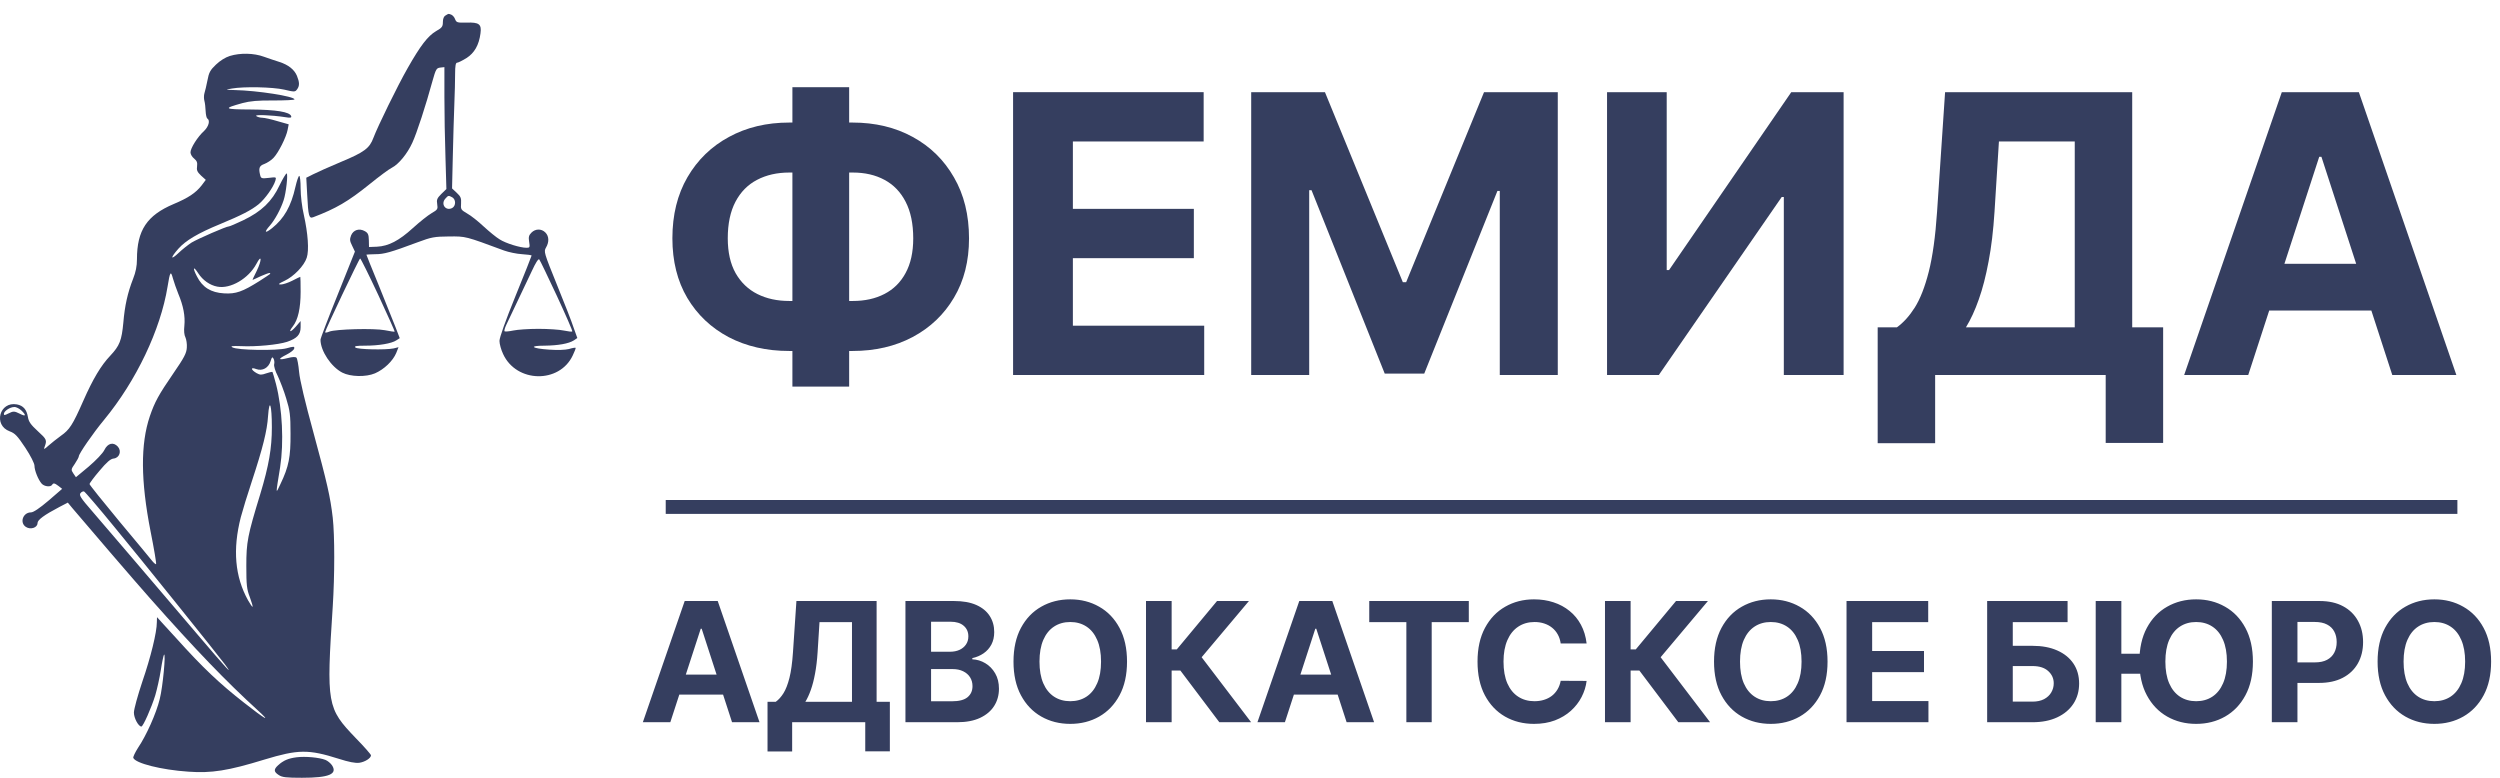
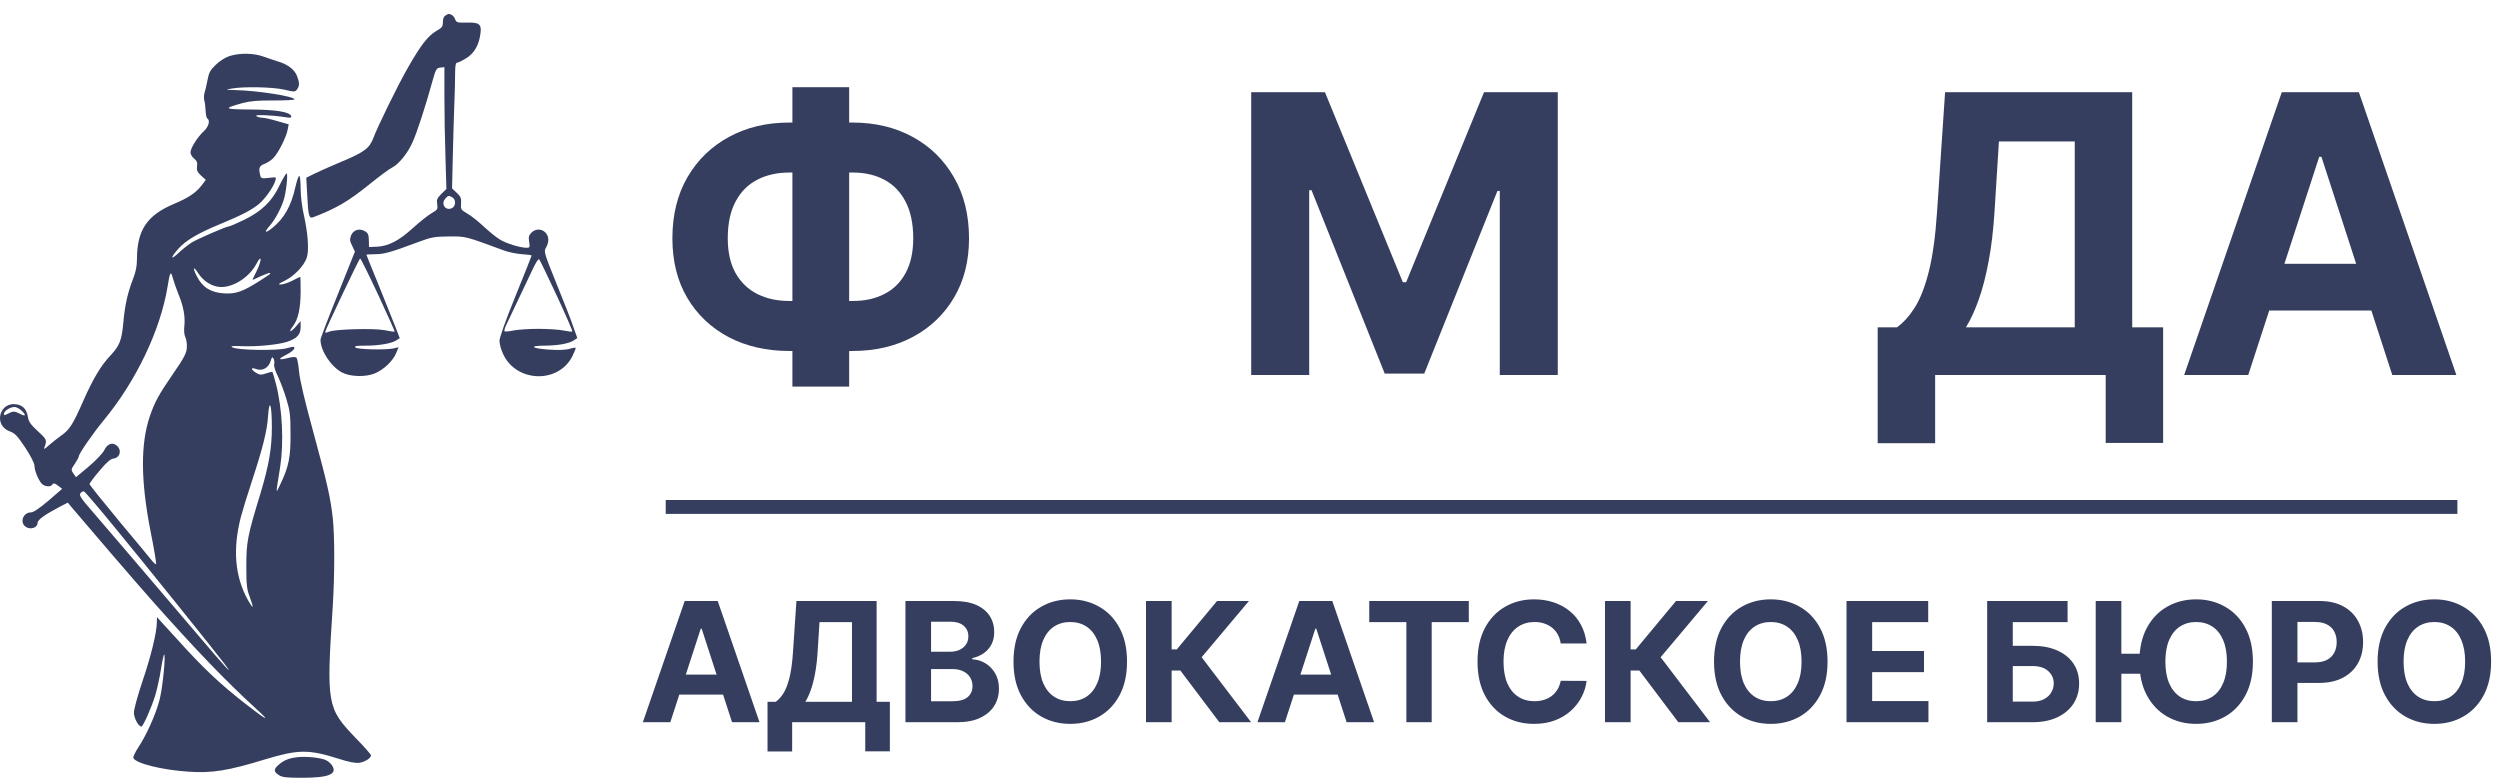
<svg xmlns="http://www.w3.org/2000/svg" width="180" height="56" viewBox="0 0 180 56" fill="none">
  <path d="M48.263 52H46.285L49.298 43.273H51.676L54.685 52H52.707L50.521 45.267H50.453L48.263 52ZM48.139 48.57H52.81V50.01H48.139V48.57ZM55.262 54.105V50.53H55.854C56.056 50.385 56.241 50.18 56.408 49.916C56.576 49.649 56.719 49.281 56.839 48.812C56.958 48.341 57.043 47.724 57.094 46.963L57.342 43.273H63.116V50.53H64.07V54.097H62.298V52H57.035V54.105H55.262ZM57.985 50.53H61.343V44.794H59.004L58.867 46.963C58.83 47.54 58.769 48.051 58.684 48.497C58.602 48.943 58.501 49.334 58.381 49.669C58.265 50.001 58.133 50.288 57.985 50.53ZM65.192 52V43.273H68.686C69.329 43.273 69.864 43.368 70.293 43.558C70.722 43.749 71.044 44.013 71.26 44.351C71.476 44.686 71.584 45.072 71.584 45.51C71.584 45.851 71.516 46.151 71.38 46.409C71.243 46.665 71.056 46.875 70.817 47.04C70.581 47.202 70.311 47.317 70.007 47.385V47.47C70.34 47.484 70.651 47.578 70.941 47.751C71.233 47.925 71.471 48.168 71.652 48.48C71.834 48.79 71.925 49.159 71.925 49.588C71.925 50.051 71.81 50.465 71.58 50.828C71.353 51.189 71.016 51.474 70.57 51.685C70.124 51.895 69.574 52 68.921 52H65.192ZM67.037 50.492H68.541C69.056 50.492 69.431 50.394 69.666 50.197C69.902 49.999 70.02 49.734 70.02 49.405C70.02 49.163 69.962 48.95 69.846 48.766C69.729 48.581 69.563 48.436 69.347 48.331C69.134 48.226 68.88 48.173 68.584 48.173H67.037V50.492ZM67.037 46.925H68.405C68.658 46.925 68.882 46.881 69.079 46.793C69.277 46.702 69.434 46.574 69.547 46.409C69.664 46.244 69.722 46.047 69.722 45.817C69.722 45.501 69.61 45.247 69.385 45.054C69.164 44.861 68.848 44.764 68.439 44.764H67.037V46.925ZM81.146 47.636C81.146 48.588 80.965 49.398 80.604 50.065C80.246 50.733 79.758 51.243 79.138 51.595C78.522 51.945 77.829 52.119 77.059 52.119C76.283 52.119 75.587 51.943 74.971 51.591C74.354 51.239 73.867 50.729 73.509 50.061C73.151 49.394 72.972 48.585 72.972 47.636C72.972 46.685 73.151 45.875 73.509 45.207C73.867 44.54 74.354 44.031 74.971 43.682C75.587 43.33 76.283 43.153 77.059 43.153C77.829 43.153 78.522 43.33 79.138 43.682C79.758 44.031 80.246 44.54 80.604 45.207C80.965 45.875 81.146 46.685 81.146 47.636ZM79.275 47.636C79.275 47.02 79.183 46.5 78.998 46.077C78.816 45.653 78.559 45.332 78.227 45.114C77.894 44.895 77.505 44.785 77.059 44.785C76.613 44.785 76.224 44.895 75.891 45.114C75.559 45.332 75.3 45.653 75.116 46.077C74.934 46.5 74.843 47.02 74.843 47.636C74.843 48.253 74.934 48.773 75.116 49.196C75.3 49.619 75.559 49.94 75.891 50.159C76.224 50.378 76.613 50.487 77.059 50.487C77.505 50.487 77.894 50.378 78.227 50.159C78.559 49.94 78.816 49.619 78.998 49.196C79.183 48.773 79.275 48.253 79.275 47.636ZM87.792 52L84.988 48.28H84.358V52H82.512V43.273H84.358V46.758H84.728L87.626 43.273H89.923L86.518 47.321L90.081 52H87.792ZM92.513 52H90.535L93.548 43.273H95.926L98.935 52H96.957L94.771 45.267H94.703L92.513 52ZM92.389 48.57H97.06V50.01H92.389V48.57ZM98.586 44.794V43.273H105.754V44.794H103.082V52H101.258V44.794H98.586ZM114.236 46.328H112.37C112.336 46.087 112.266 45.872 112.161 45.685C112.056 45.494 111.921 45.332 111.756 45.199C111.591 45.065 111.401 44.963 111.185 44.892C110.972 44.821 110.74 44.785 110.49 44.785C110.039 44.785 109.645 44.898 109.31 45.122C108.975 45.344 108.715 45.668 108.53 46.094C108.346 46.517 108.253 47.031 108.253 47.636C108.253 48.258 108.346 48.781 108.53 49.205C108.718 49.628 108.979 49.947 109.314 50.163C109.65 50.379 110.037 50.487 110.478 50.487C110.725 50.487 110.953 50.455 111.164 50.389C111.377 50.324 111.566 50.229 111.73 50.104C111.895 49.976 112.032 49.821 112.14 49.639C112.25 49.457 112.327 49.25 112.37 49.017L114.236 49.026C114.188 49.426 114.067 49.812 113.874 50.185C113.684 50.554 113.426 50.885 113.103 51.178C112.782 51.467 112.398 51.697 111.952 51.868C111.509 52.035 111.007 52.119 110.448 52.119C109.669 52.119 108.973 51.943 108.36 51.591C107.749 51.239 107.266 50.729 106.911 50.061C106.559 49.394 106.382 48.585 106.382 47.636C106.382 46.685 106.561 45.875 106.919 45.207C107.277 44.54 107.763 44.031 108.377 43.682C108.99 43.33 109.681 43.153 110.448 43.153C110.953 43.153 111.422 43.224 111.854 43.367C112.289 43.508 112.674 43.716 113.009 43.989C113.344 44.258 113.617 44.59 113.827 44.981C114.04 45.374 114.176 45.822 114.236 46.328ZM120.839 52L118.035 48.28H117.404V52H115.559V43.273H117.404V46.758H117.775L120.673 43.273H122.97L119.565 47.321L123.127 52H120.839ZM131.583 47.636C131.583 48.588 131.403 49.398 131.042 50.065C130.684 50.733 130.195 51.243 129.576 51.595C128.96 51.945 128.266 52.119 127.496 52.119C126.721 52.119 126.025 51.943 125.408 51.591C124.792 51.239 124.305 50.729 123.947 50.061C123.589 49.394 123.41 48.585 123.41 47.636C123.41 46.685 123.589 45.875 123.947 45.207C124.305 44.54 124.792 44.031 125.408 43.682C126.025 43.33 126.721 43.153 127.496 43.153C128.266 43.153 128.96 43.33 129.576 43.682C130.195 44.031 130.684 44.54 131.042 45.207C131.403 45.875 131.583 46.685 131.583 47.636ZM129.712 47.636C129.712 47.02 129.62 46.5 129.435 46.077C129.254 45.653 128.996 45.332 128.664 45.114C128.332 44.895 127.942 44.785 127.496 44.785C127.05 44.785 126.661 44.895 126.329 45.114C125.996 45.332 125.738 45.653 125.553 46.077C125.371 46.5 125.281 47.02 125.281 47.636C125.281 48.253 125.371 48.773 125.553 49.196C125.738 49.619 125.996 49.94 126.329 50.159C126.661 50.378 127.05 50.487 127.496 50.487C127.942 50.487 128.332 50.378 128.664 50.159C128.996 49.94 129.254 49.619 129.435 49.196C129.62 48.773 129.712 48.253 129.712 47.636ZM132.95 52V43.273H138.831V44.794H134.795V46.874H138.528V48.395H134.795V50.479H138.848V52H132.95ZM143.075 52V43.273H148.866V44.794H144.92V46.499H146.339C147.029 46.499 147.625 46.611 148.125 46.835C148.627 47.057 149.015 47.371 149.288 47.777C149.561 48.183 149.697 48.662 149.697 49.213C149.697 49.761 149.561 50.246 149.288 50.666C149.015 51.084 148.627 51.41 148.125 51.646C147.625 51.882 147.029 52 146.339 52H143.075ZM144.92 50.517H146.339C146.669 50.517 146.947 50.457 147.174 50.338C147.402 50.216 147.574 50.055 147.69 49.856C147.809 49.655 147.869 49.435 147.869 49.196C147.869 48.849 147.737 48.557 147.473 48.318C147.211 48.077 146.833 47.956 146.339 47.956H144.92V50.517ZM152.737 43.273V52H150.891V43.273H152.737ZM154.612 47.07V48.51H151.825V47.07H154.612ZM162.21 47.636C162.21 48.588 162.029 49.398 161.668 50.065C161.31 50.733 160.822 51.243 160.202 51.595C159.586 51.945 158.893 52.119 158.123 52.119C157.347 52.119 156.651 51.943 156.035 51.591C155.418 51.239 154.931 50.729 154.573 50.061C154.215 49.394 154.036 48.585 154.036 47.636C154.036 46.685 154.215 45.875 154.573 45.207C154.931 44.54 155.418 44.031 156.035 43.682C156.651 43.33 157.347 43.153 158.123 43.153C158.893 43.153 159.586 43.33 160.202 43.682C160.822 44.031 161.31 44.54 161.668 45.207C162.029 45.875 162.21 46.685 162.21 47.636ZM160.339 47.636C160.339 47.02 160.246 46.5 160.062 46.077C159.88 45.653 159.623 45.332 159.29 45.114C158.958 44.895 158.569 44.785 158.123 44.785C157.677 44.785 157.288 44.895 156.955 45.114C156.623 45.332 156.364 45.653 156.18 46.077C155.998 46.5 155.907 47.02 155.907 47.636C155.907 48.253 155.998 48.773 156.18 49.196C156.364 49.619 156.623 49.94 156.955 50.159C157.288 50.378 157.677 50.487 158.123 50.487C158.569 50.487 158.958 50.378 159.29 50.159C159.623 49.94 159.88 49.619 160.062 49.196C160.246 48.773 160.339 48.253 160.339 47.636ZM163.571 52V43.273H167.014C167.676 43.273 168.24 43.399 168.706 43.652C169.172 43.902 169.527 44.25 169.771 44.696C170.018 45.139 170.142 45.651 170.142 46.23C170.142 46.81 170.017 47.321 169.767 47.764C169.517 48.207 169.155 48.553 168.68 48.8C168.209 49.047 167.638 49.17 166.967 49.17H164.773V47.692H166.669C167.024 47.692 167.317 47.631 167.547 47.508C167.78 47.383 167.953 47.212 168.067 46.993C168.183 46.771 168.241 46.517 168.241 46.23C168.241 45.94 168.183 45.688 168.067 45.472C167.953 45.253 167.78 45.084 167.547 44.965C167.314 44.842 167.018 44.781 166.661 44.781H165.416V52H163.571ZM179.36 47.636C179.36 48.588 179.18 49.398 178.819 50.065C178.461 50.733 177.973 51.243 177.353 51.595C176.737 51.945 176.044 52.119 175.274 52.119C174.498 52.119 173.802 51.943 173.186 51.591C172.569 51.239 172.082 50.729 171.724 50.061C171.366 49.394 171.187 48.585 171.187 47.636C171.187 46.685 171.366 45.875 171.724 45.207C172.082 44.54 172.569 44.031 173.186 43.682C173.802 43.33 174.498 43.153 175.274 43.153C176.044 43.153 176.737 43.33 177.353 43.682C177.973 44.031 178.461 44.54 178.819 45.207C179.18 45.875 179.36 46.685 179.36 47.636ZM177.49 47.636C177.49 47.02 177.397 46.5 177.213 46.077C177.031 45.653 176.774 45.332 176.441 45.114C176.109 44.895 175.72 44.785 175.274 44.785C174.828 44.785 174.439 44.895 174.106 45.114C173.774 45.332 173.515 45.653 173.331 46.077C173.149 46.5 173.058 47.02 173.058 47.636C173.058 48.253 173.149 48.773 173.331 49.196C173.515 49.619 173.774 49.94 174.106 50.159C174.439 50.378 174.828 50.487 175.274 50.487C175.72 50.487 176.109 50.378 176.441 50.159C176.774 49.94 177.031 49.619 177.213 49.196C177.397 48.773 177.49 48.253 177.49 47.636Z" fill="#353E5F" />
  <path d="M161.873 27H157.26L164.29 6.636H169.838L176.858 27H172.244L167.143 11.29H166.984L161.873 27ZM161.585 18.996H172.483V22.356H161.585V18.996Z" fill="#353E5F" />
  <path d="M135.193 31.912V23.57H136.575C137.046 23.231 137.477 22.754 137.868 22.138C138.259 21.515 138.594 20.656 138.872 19.562C139.151 18.462 139.35 17.023 139.469 15.247L140.046 6.636H153.519V23.57H155.746V31.892H151.61V27H139.33V31.912H135.193ZM141.547 23.57H149.382V10.186H143.923L143.605 15.247C143.519 16.593 143.377 17.786 143.178 18.827C142.985 19.867 142.75 20.779 142.472 21.561C142.2 22.337 141.892 23.006 141.547 23.57Z" fill="#353E5F" />
-   <path d="M115.707 6.636H120.003V19.443H120.172L128.971 6.636H132.74V27H128.435V14.183H128.285L119.436 27H115.707V6.636Z" fill="#353E5F" />
  <path d="M90.086 6.636H95.396L101.004 20.318H101.242L106.85 6.636H112.16V27H107.984V13.746H107.815L102.545 26.9H99.701L94.431 13.696H94.262V27H90.086V6.636Z" fill="#353E5F" />
-   <path d="M72.942 27V6.636H86.663V10.186H77.247V15.038H85.957V18.588H77.247V23.45H86.703V27H72.942Z" fill="#353E5F" />
  <path d="M56.824 8.824H61.378C63.008 8.824 64.454 9.168 65.713 9.858C66.979 10.547 67.97 11.518 68.686 12.771C69.409 14.017 69.77 15.482 69.77 17.166C69.77 18.797 69.409 20.219 68.686 21.432C67.97 22.645 66.979 23.589 65.713 24.265C64.454 24.935 63.008 25.27 61.378 25.27H56.824C55.187 25.27 53.735 24.938 52.469 24.276C51.203 23.606 50.208 22.665 49.486 21.452C48.77 20.238 48.412 18.807 48.412 17.156C48.412 15.472 48.773 14.008 49.496 12.761C50.225 11.508 51.222 10.541 52.489 9.858C53.755 9.168 55.2 8.824 56.824 8.824ZM56.824 12.423C55.949 12.423 55.176 12.599 54.507 12.95C53.844 13.295 53.327 13.819 52.956 14.521C52.585 15.224 52.399 16.102 52.399 17.156C52.399 18.164 52.588 19.002 52.966 19.672C53.35 20.341 53.874 20.842 54.537 21.173C55.2 21.505 55.962 21.67 56.824 21.67H61.408C62.276 21.67 63.035 21.501 63.685 21.163C64.341 20.825 64.848 20.321 65.206 19.652C65.57 18.982 65.753 18.154 65.753 17.166C65.753 16.112 65.57 15.234 65.206 14.531C64.848 13.829 64.341 13.302 63.685 12.95C63.035 12.599 62.276 12.423 61.408 12.423H56.824ZM61.139 6.278V27.835H57.053V6.278H61.139Z" fill="#353E5F" />
  <path d="M32.085 1.111C31.953 1.177 31.887 1.353 31.887 1.595C31.887 1.915 31.821 2.003 31.391 2.245C30.797 2.598 30.268 3.291 29.354 4.899C28.605 6.21 27.195 9.106 26.887 9.921C26.612 10.67 26.237 10.957 24.541 11.661C23.704 12.014 22.79 12.421 22.537 12.553L22.052 12.796L22.118 14.018C22.195 15.571 22.25 15.758 22.559 15.637C24.178 15.02 25.059 14.514 26.601 13.269C27.294 12.708 28.021 12.168 28.209 12.08C28.704 11.826 29.321 11.078 29.684 10.285C30.004 9.602 30.664 7.575 31.138 5.835C31.38 4.976 31.424 4.899 31.7 4.866L31.997 4.833V6.959C31.997 8.126 32.03 10.098 32.074 11.342L32.14 13.611L31.777 13.963C31.468 14.271 31.424 14.382 31.479 14.701C31.535 15.053 31.512 15.097 31.072 15.351C30.808 15.505 30.213 15.978 29.728 16.419C28.726 17.333 27.977 17.718 27.151 17.762L26.568 17.785L26.557 17.289C26.546 16.892 26.502 16.771 26.259 16.639C25.863 16.419 25.444 16.551 25.279 16.948C25.169 17.234 25.18 17.344 25.356 17.697L25.554 18.115L24.321 21.199C23.638 22.884 23.076 24.359 23.076 24.459C23.076 25.262 23.836 26.408 24.64 26.826C25.235 27.135 26.347 27.157 26.997 26.881C27.658 26.595 28.286 25.989 28.528 25.417L28.693 24.998L28.341 25.086C27.757 25.207 25.731 25.163 25.587 25.02C25.488 24.921 25.654 24.888 26.292 24.888C27.272 24.888 28.198 24.734 28.539 24.503L28.781 24.348L28.473 23.544C28.297 23.104 27.757 21.76 27.272 20.549C26.777 19.348 26.38 18.357 26.38 18.335C26.38 18.324 26.667 18.313 27.019 18.302C27.658 18.302 28.12 18.17 30.07 17.443C31.072 17.069 31.27 17.036 32.327 17.025C33.55 17.014 33.495 17.003 36.292 18.038C36.633 18.159 37.206 18.28 37.592 18.302C37.966 18.324 38.275 18.368 38.275 18.401C38.275 18.434 37.757 19.745 37.118 21.309C36.391 23.104 35.962 24.304 35.962 24.547C35.962 24.767 36.083 25.196 36.226 25.494C37.184 27.575 40.279 27.63 41.237 25.593C41.369 25.317 41.468 25.064 41.446 25.042C41.424 25.02 41.204 25.053 40.962 25.13C40.697 25.196 40.147 25.218 39.541 25.174C38.252 25.086 38.032 24.888 39.211 24.888C40.18 24.877 40.951 24.745 41.325 24.503L41.567 24.337L41.303 23.599C41.171 23.181 40.62 21.782 40.092 20.483C39.166 18.192 39.145 18.115 39.31 17.829C39.552 17.421 39.53 17.003 39.266 16.738C38.979 16.452 38.55 16.463 38.264 16.749C38.076 16.937 38.043 17.069 38.098 17.41C38.164 17.807 38.142 17.84 37.911 17.84C37.459 17.84 36.413 17.52 35.973 17.234C35.73 17.091 35.224 16.672 34.827 16.309C34.442 15.945 33.902 15.516 33.638 15.373C33.186 15.108 33.164 15.075 33.197 14.646C33.219 14.271 33.175 14.15 32.889 13.886L32.548 13.567L32.603 11.221C32.636 9.921 32.68 8.247 32.713 7.487C32.746 6.727 32.768 5.747 32.768 5.307C32.768 4.734 32.812 4.514 32.911 4.514C32.988 4.514 33.297 4.36 33.583 4.183C34.156 3.82 34.486 3.247 34.596 2.399C34.684 1.739 34.497 1.595 33.583 1.628C32.933 1.639 32.867 1.628 32.768 1.386C32.724 1.243 32.592 1.1 32.493 1.056C32.272 0.979 32.316 0.968 32.085 1.111ZM32.559 14.205C32.834 14.36 32.834 14.822 32.559 14.976C32.096 15.219 31.711 14.701 32.063 14.304C32.283 14.062 32.283 14.062 32.559 14.205ZM27.228 21.221C27.9 22.663 28.429 23.853 28.418 23.875C28.396 23.897 28.087 23.853 27.713 23.776C26.92 23.622 24.167 23.699 23.715 23.875C23.539 23.952 23.407 23.963 23.407 23.919C23.407 23.776 25.863 18.61 25.929 18.61C25.973 18.61 26.557 19.789 27.228 21.221ZM40.092 21.298C40.73 22.674 41.237 23.831 41.204 23.864C41.182 23.897 40.896 23.864 40.587 23.798C40.279 23.732 39.464 23.677 38.77 23.677C38.076 23.677 37.261 23.732 36.953 23.798C36.645 23.864 36.358 23.886 36.325 23.853C36.292 23.82 36.347 23.61 36.457 23.379C37.14 21.948 37.922 20.296 38.297 19.503C38.55 18.952 38.759 18.61 38.825 18.677C38.88 18.732 39.442 19.91 40.092 21.298Z" fill="#353E5F" />
  <path d="M16.546 4.03C16.226 4.129 15.841 4.371 15.544 4.657C15.136 5.043 15.037 5.23 14.938 5.781C14.861 6.144 14.773 6.563 14.718 6.717C14.674 6.871 14.674 7.113 14.718 7.267C14.762 7.422 14.795 7.752 14.806 8.005C14.817 8.259 14.872 8.501 14.927 8.534C15.147 8.666 15.026 9.107 14.696 9.426C14.222 9.855 13.715 10.67 13.715 10.968C13.715 11.111 13.837 11.309 13.98 11.419C14.178 11.585 14.222 11.706 14.189 11.97C14.145 12.256 14.2 12.377 14.475 12.642L14.817 12.95L14.519 13.347C14.09 13.897 13.55 14.25 12.504 14.69C10.577 15.505 9.861 16.584 9.861 18.666C9.861 19.162 9.773 19.591 9.586 20.065C9.189 21.078 8.98 22.025 8.881 23.225C8.76 24.514 8.616 24.888 7.945 25.604C7.273 26.309 6.689 27.289 5.995 28.864C5.235 30.593 5.004 30.945 4.387 31.375C4.101 31.584 3.694 31.904 3.484 32.091C3.198 32.355 3.132 32.377 3.198 32.212C3.396 31.683 3.374 31.639 2.724 31.045C2.207 30.571 2.064 30.362 2.009 30.02C1.92 29.492 1.678 29.205 1.216 29.117C-0.04 28.886 -0.502 30.615 0.698 31.056C1.083 31.199 1.249 31.375 1.821 32.234C2.207 32.818 2.482 33.368 2.482 33.533C2.482 33.875 2.757 34.547 3 34.822C3.187 35.031 3.639 35.086 3.749 34.91C3.848 34.756 3.925 34.778 4.222 34.998L4.475 35.197L3.495 36.044C2.846 36.595 2.405 36.892 2.229 36.892C1.656 36.892 1.392 37.63 1.865 37.939C2.196 38.159 2.702 37.994 2.702 37.663C2.702 37.432 3.176 37.08 4.288 36.496L4.883 36.188L5.191 36.562C6.127 37.674 9.729 41.87 10.786 43.06C14.134 46.837 16.27 49.051 18.561 51.143C19.563 52.057 19.123 51.815 17.57 50.593C15.808 49.216 14.597 48.071 12.713 45.978C12.438 45.67 12.008 45.207 11.755 44.932L11.304 44.436L11.293 44.8C11.293 45.527 10.852 47.322 10.246 49.084C9.916 50.075 9.641 51.066 9.641 51.309C9.641 51.705 9.971 52.311 10.18 52.311C10.301 52.311 10.907 50.956 11.182 50.053C11.304 49.635 11.491 48.82 11.579 48.247C11.667 47.663 11.777 47.168 11.81 47.135C11.953 47.002 11.722 49.469 11.502 50.328C11.248 51.375 10.533 52.961 9.938 53.842C9.729 54.172 9.575 54.491 9.597 54.568C9.751 54.954 11.601 55.428 13.561 55.56C15.224 55.681 16.425 55.493 19.035 54.69C21.469 53.952 22.206 53.941 24.398 54.635C25.114 54.866 25.576 54.954 25.863 54.921C26.27 54.866 26.711 54.59 26.711 54.381C26.711 54.326 26.226 53.764 25.62 53.148C23.539 50.978 23.495 50.747 23.958 43.666C24.101 41.419 24.101 38.556 23.958 37.278C23.781 35.758 23.561 34.8 22.559 31.111C21.964 28.941 21.59 27.366 21.535 26.782C21.491 26.276 21.402 25.813 21.348 25.758C21.27 25.681 21.061 25.692 20.72 25.78C20.026 25.956 19.982 25.857 20.621 25.538C20.907 25.395 21.16 25.197 21.182 25.098C21.215 24.932 21.16 24.932 20.632 25.076C19.949 25.263 17.063 25.219 16.733 25.009C16.568 24.921 16.711 24.899 17.35 24.921C18.429 24.976 20.026 24.822 20.665 24.613C21.381 24.371 21.645 24.095 21.645 23.556V23.115L21.303 23.512C20.907 23.963 20.731 23.952 21.083 23.501C21.458 23.027 21.645 22.19 21.645 21.012C21.645 20.417 21.634 19.932 21.623 19.932C21.601 19.932 21.348 20.053 21.05 20.208C20.753 20.362 20.378 20.483 20.224 20.483C19.993 20.483 20.037 20.428 20.488 20.219C21.149 19.91 21.898 19.14 22.085 18.556C22.262 18.027 22.174 16.816 21.876 15.472C21.744 14.921 21.645 14.085 21.645 13.567C21.645 13.071 21.601 12.664 21.546 12.664C21.491 12.664 21.369 13.027 21.27 13.457C20.962 14.844 20.455 15.736 19.585 16.43C19.068 16.838 18.991 16.739 19.431 16.243C19.795 15.825 20.213 15.054 20.422 14.415C20.599 13.886 20.742 12.554 20.643 12.488C20.599 12.466 20.367 12.851 20.125 13.347C19.585 14.503 18.826 15.23 17.515 15.858C17.008 16.1 16.546 16.298 16.491 16.298C16.293 16.298 14.255 17.19 13.793 17.465C13.539 17.631 13.121 17.961 12.867 18.203C12.262 18.776 12.251 18.578 12.845 17.906C13.363 17.322 14.244 16.794 15.852 16.133C17.394 15.494 18.099 15.131 18.627 14.701C19.09 14.316 19.684 13.479 19.828 13.005C19.905 12.741 19.894 12.741 19.354 12.807C18.858 12.862 18.792 12.851 18.737 12.631C18.605 12.113 18.66 11.937 19.035 11.805C19.233 11.728 19.53 11.54 19.684 11.375C20.048 11.001 20.61 9.877 20.709 9.349L20.786 8.952L19.971 8.721C19.53 8.589 19.046 8.479 18.892 8.479C18.737 8.479 18.539 8.424 18.451 8.358C18.275 8.237 19.53 8.281 20.532 8.435C20.918 8.501 21.006 8.479 20.962 8.358C20.863 8.06 19.883 7.895 18.044 7.884C16.105 7.873 16.028 7.818 17.46 7.422C18 7.278 18.561 7.223 19.695 7.234C20.521 7.234 21.204 7.201 21.204 7.157C21.204 6.937 18.528 6.519 16.909 6.485C16.193 6.463 16.193 6.463 16.689 6.375C17.57 6.221 19.618 6.265 20.455 6.452C21.204 6.629 21.248 6.629 21.392 6.43C21.579 6.177 21.568 5.924 21.381 5.461C21.193 5.01 20.764 4.668 20.114 4.459C19.839 4.371 19.332 4.206 19.002 4.085C18.286 3.82 17.295 3.798 16.546 4.03ZM18.484 19.503C18.308 19.855 18.165 20.153 18.187 20.153C18.198 20.153 18.473 20.032 18.792 19.877C19.112 19.734 19.398 19.635 19.431 19.657C19.486 19.723 19.552 19.668 18.671 20.241C17.46 21.001 16.986 21.177 16.127 21.122C15.191 21.067 14.575 20.692 14.178 19.899C13.848 19.261 13.914 19.117 14.277 19.679C14.597 20.175 15.114 20.538 15.643 20.637C16.59 20.825 17.9 20.053 18.462 18.996C18.848 18.258 18.869 18.71 18.484 19.503ZM12.834 21.144C13.209 22.036 13.341 22.774 13.275 23.446C13.231 23.82 13.264 24.128 13.352 24.294C13.418 24.437 13.473 24.778 13.451 25.031C13.429 25.428 13.264 25.747 12.482 26.882C11.425 28.424 11.149 28.919 10.786 29.976C10.114 31.97 10.125 34.602 10.841 38.258C11.094 39.525 11.271 40.582 11.238 40.615C11.216 40.648 11.094 40.549 10.973 40.406C10.863 40.263 9.795 38.974 8.605 37.553C7.427 36.133 6.447 34.91 6.447 34.855C6.447 34.789 6.766 34.359 7.163 33.897C7.68 33.28 7.956 33.038 8.176 33.016C8.605 32.972 8.771 32.476 8.484 32.157C8.165 31.805 7.757 31.904 7.515 32.399C7.405 32.63 6.92 33.137 6.392 33.589L5.467 34.359L5.279 34.084C5.103 33.82 5.114 33.787 5.39 33.39C5.544 33.159 5.676 32.917 5.676 32.851C5.676 32.675 6.689 31.199 7.493 30.23C9.817 27.41 11.557 23.743 12.063 20.648C12.24 19.547 12.295 19.47 12.449 20.043C12.526 20.318 12.702 20.813 12.834 21.144ZM19.74 26.221C19.706 26.342 19.817 26.727 20.004 27.08C20.169 27.432 20.455 28.17 20.61 28.699C20.874 29.558 20.918 29.877 20.918 31.221C20.929 32.906 20.797 33.589 20.191 34.855C19.839 35.604 19.839 35.681 20.169 33.644C20.444 31.86 20.334 29.448 19.872 27.652C19.751 27.201 19.64 26.816 19.618 26.782C19.585 26.761 19.387 26.805 19.167 26.882C18.826 27.003 18.726 27.003 18.484 26.871C18.044 26.617 18.021 26.408 18.451 26.573C18.892 26.738 19.343 26.485 19.486 25.99C19.574 25.703 19.607 25.67 19.695 25.824C19.751 25.924 19.773 26.111 19.74 26.221ZM19.574 30.769C19.574 32.267 19.365 33.501 18.737 35.582C17.823 38.566 17.735 39.029 17.735 40.747C17.735 42.124 17.768 42.432 17.988 42.994C18.121 43.357 18.209 43.666 18.187 43.688C18.165 43.71 18.021 43.511 17.867 43.236C16.909 41.518 16.744 39.558 17.339 37.234C17.471 36.738 17.823 35.582 18.132 34.657C18.925 32.245 19.233 31.012 19.299 29.965C19.398 28.6 19.574 29.128 19.574 30.769ZM1.568 29.58C1.909 29.921 1.854 30.009 1.425 29.789C1.028 29.591 0.962 29.591 0.588 29.778C0.335 29.91 0.28 29.91 0.28 29.8C0.28 29.602 0.72 29.305 1.028 29.305C1.172 29.294 1.403 29.426 1.568 29.58ZM8.242 37.95C10.279 40.417 15.566 47.002 16.182 47.817C16.909 48.798 16.248 48.071 14.255 45.725C11.105 42.025 7.746 38.093 6.634 36.804C5.808 35.857 5.676 35.648 5.797 35.505C5.863 35.417 5.984 35.362 6.05 35.384C6.116 35.406 7.108 36.562 8.242 37.95Z" fill="#353E5F" />
  <path d="M21.358 54.524C20.753 54.601 20.4 54.755 20.026 55.097C19.695 55.394 19.706 55.571 20.07 55.802C20.312 55.967 20.61 56 21.744 56C23.693 56 24.321 55.736 23.902 55.097C23.803 54.954 23.594 54.778 23.429 54.712C22.977 54.535 21.986 54.447 21.358 54.524Z" fill="#353E5F" />
  <line x1="176.932" y1="36.5" x2="47.932" y2="36.5" stroke="#353E5F" />
</svg>